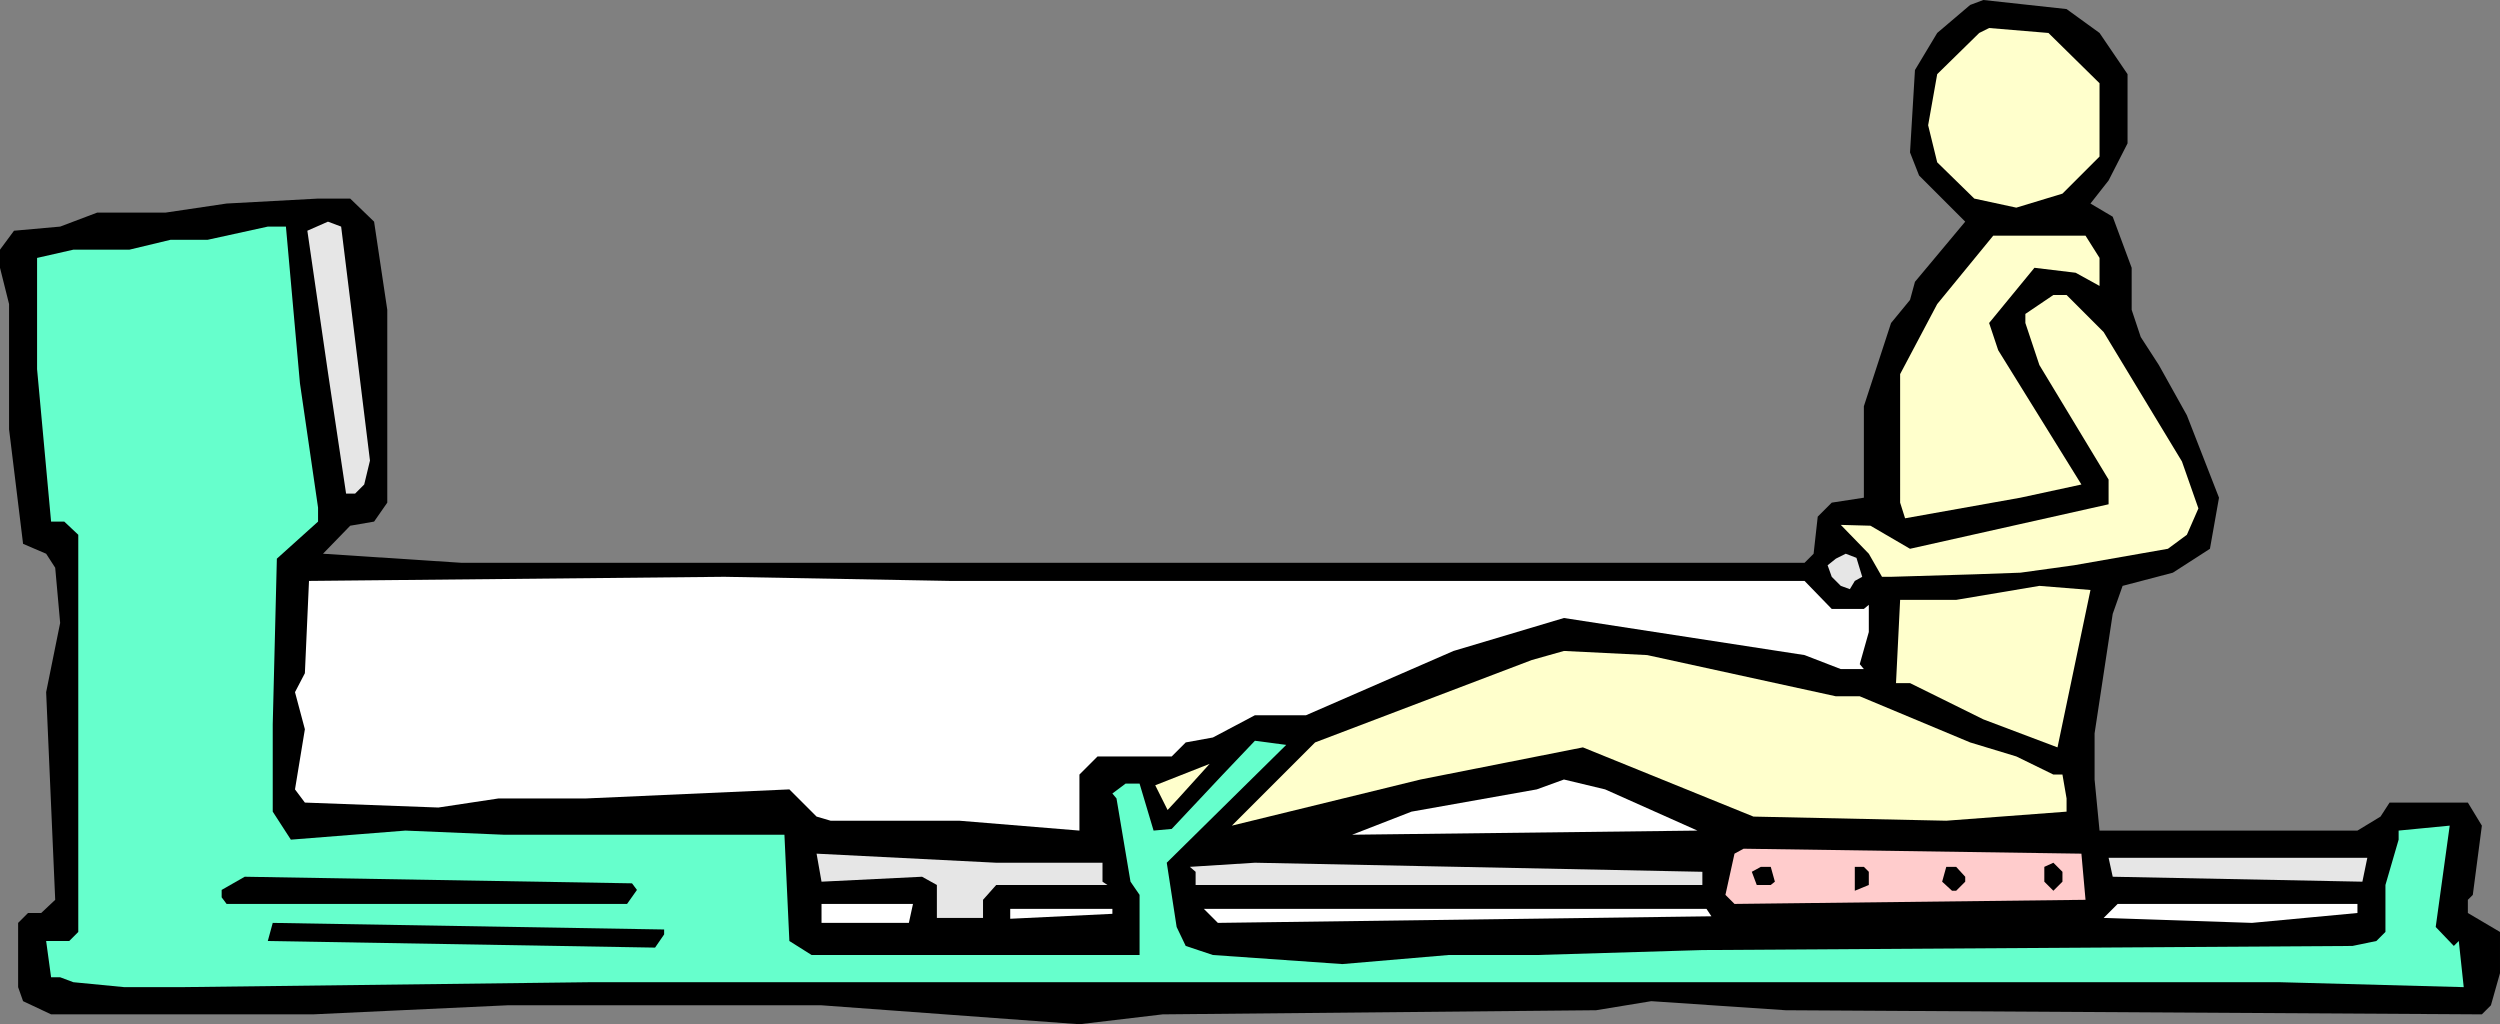
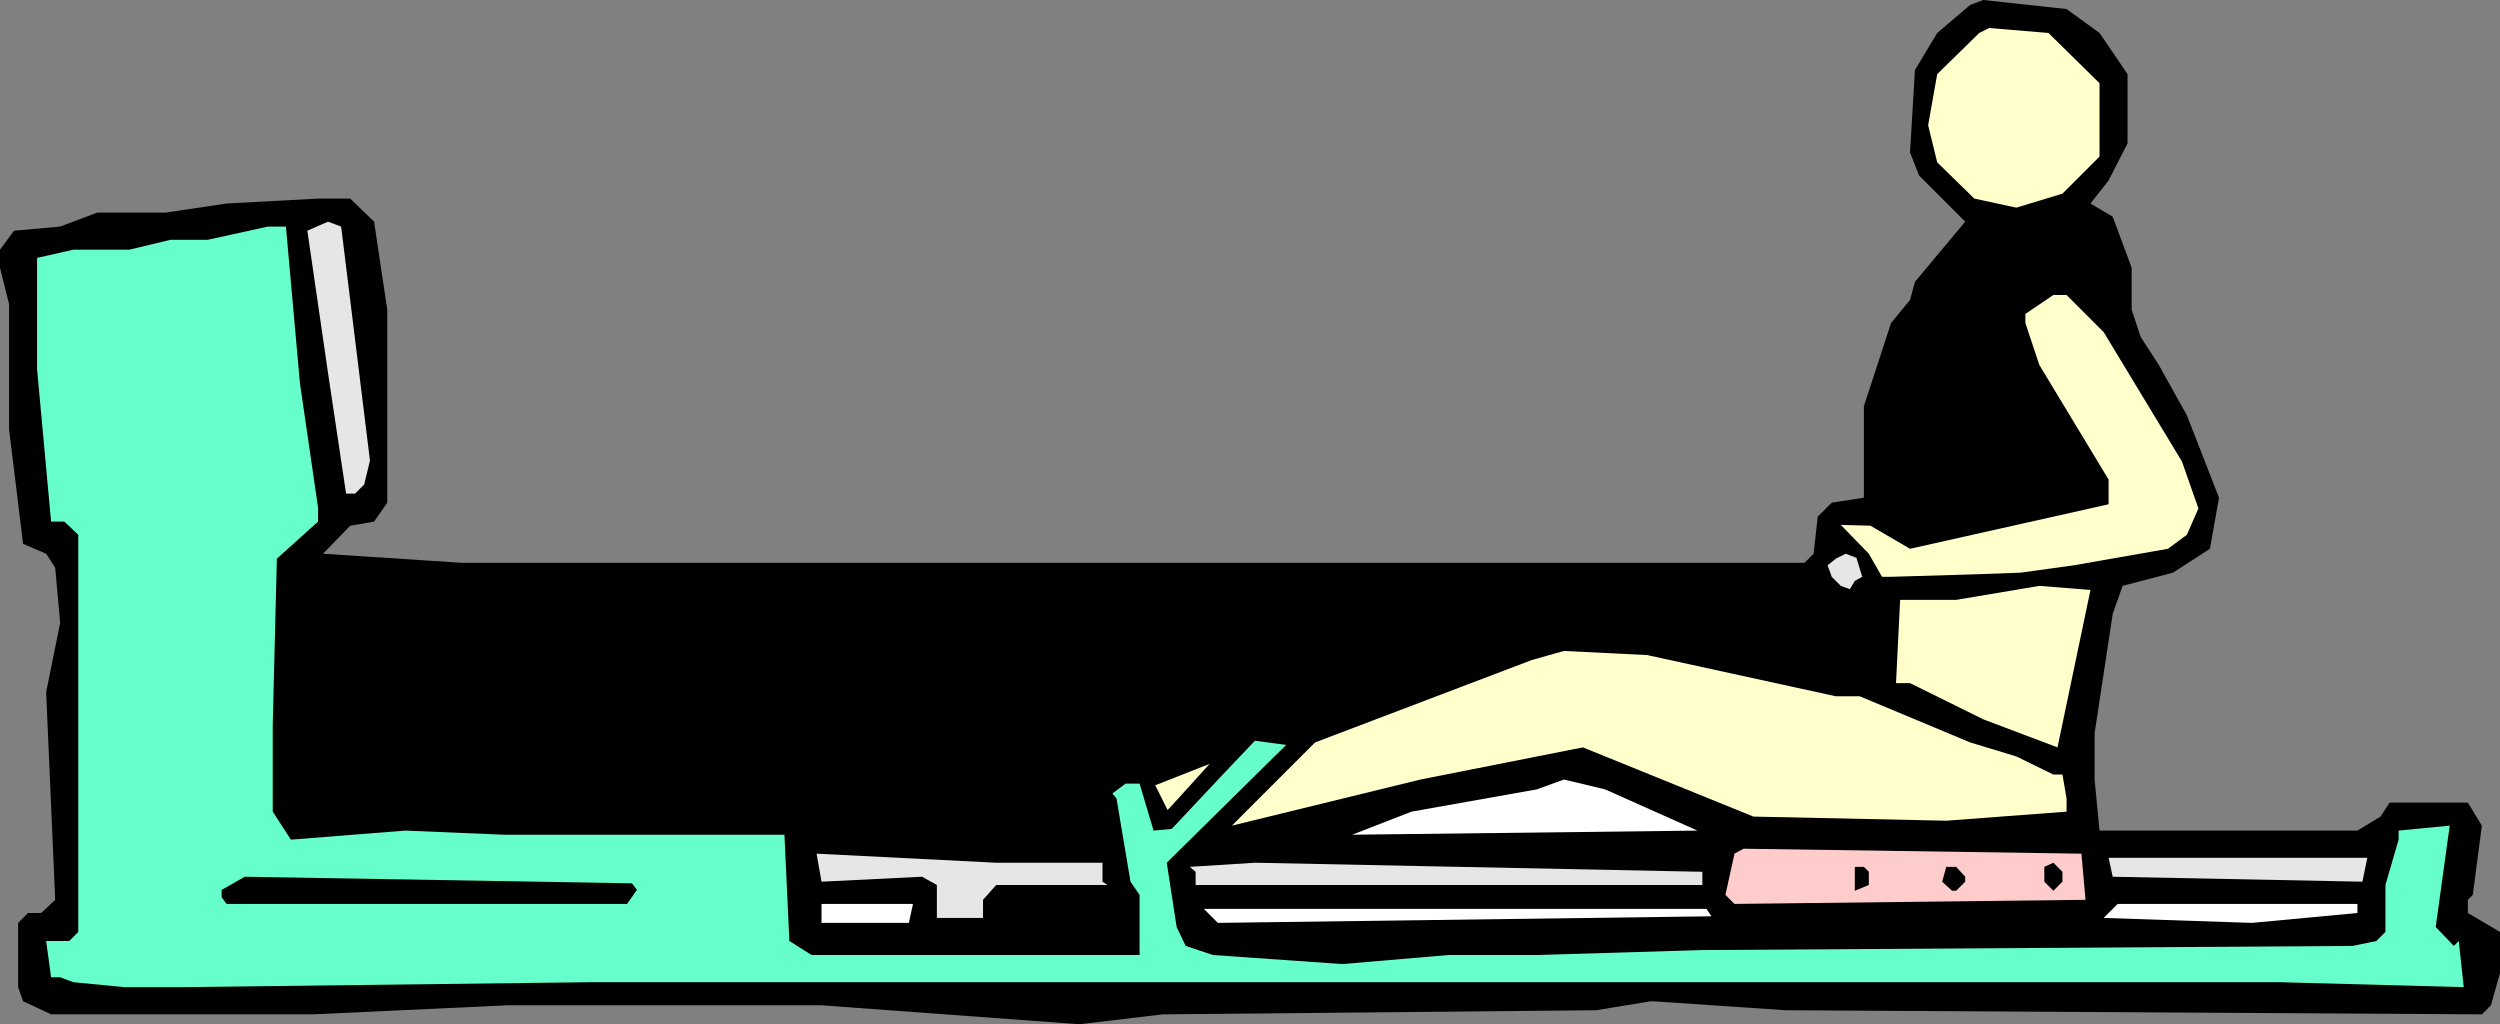
<svg xmlns="http://www.w3.org/2000/svg" xmlns:ns1="http://sodipodi.sourceforge.net/DTD/sodipodi-0.dtd" xmlns:ns2="http://www.inkscape.org/namespaces/inkscape" version="1.0" width="129.724mm" height="53.147mm" id="svg26" ns1:docname="Cardiovascular 15.wmf">
  <rect width="100%" height="100%" fill="#808080" stroke="none" />
  <ns1:namedview id="namedview26" pagecolor="#ffffff" bordercolor="#000000" borderopacity="0.25" ns2:showpageshadow="2" ns2:pageopacity="0.0" ns2:pagecheckerboard="0" ns2:deskcolor="#d1d1d1" ns2:document-units="mm" />
  <defs id="defs1">
    <pattern id="WMFhbasepattern" patternUnits="userSpaceOnUse" width="6" height="6" x="0" y="0" />
  </defs>
  <path style="fill:#000000;fill-opacity:1;fill-rule:evenodd;stroke:none" d="m 411.756,6.464 5.494,8.08 v 13.575 l -3.717,7.272 -3.555,4.525 4.363,2.586 3.717,10.019 v 8.242 l 1.778,5.333 3.555,5.494 5.494,9.858 6.302,16.16 -1.778,10.019 -7.272,4.686 -9.858,2.586 -1.939,5.494 -3.555,23.432 v 9.05 l 0.97,10.019 h 50.581 l 4.525,-2.747 1.778,-2.747 h 15.352 l 2.747,4.525 -1.778,13.575 -0.97,0.97 v 2.586 l 6.302,3.717 v 8.08 l -1.778,6.302 -1.778,1.778 -136.552,-0.808 -26.341,-1.778 -10.827,1.778 -85.002,0.808 -16.322,1.939 -50.581,-3.717 H 99.545 l -38.138,1.778 H 10.019 L 4.525,196.346 3.555,193.599 v -12.605 l 1.939,-1.939 h 2.586 L 10.827,176.469 9.05,135.746 11.797,122.171 10.827,111.344 9.05,108.597 4.525,106.657 1.778,84.195 V 59.631 L 0,52.521 V 48.965 L 2.747,45.249 11.797,44.441 19.069,41.693 H 32.482 L 44.44,39.916 62.378,38.946 h 6.302 l 4.686,4.525 2.586,17.291 v 37.815 l -2.586,3.717 -4.686,0.808 -5.333,5.494 27.149,1.778 H 353.904 l 1.778,-1.778 0.808,-7.272 2.747,-2.747 6.302,-0.97 V 79.67 l 5.333,-16.322 3.717,-4.525 0.97,-3.555 9.858,-11.797 -9.05,-9.05 -1.778,-4.525 0.97,-16.16 4.363,-7.272 6.464,-5.494 L 388.971,0 405.292,1.778 Z" id="path1" />
  <path style="fill:#ffffcc;fill-opacity:1;fill-rule:evenodd;stroke:none" d="M 411.756,16.322 V 30.704 l -7.272,7.272 -9.05,2.747 -8.242,-1.778 -7.272,-7.11 -1.778,-7.272 1.778,-10.019 8.242,-8.08 1.939,-0.97 11.635,0.97 z" id="path2" />
  <path style="fill:#e6e6e6;fill-opacity:1;fill-rule:evenodd;stroke:none" d="m 68.68,58.823 3.878,31.512 -1.131,4.686 -1.778,1.778 H 67.872 L 64.317,73.044 60.277,45.249 l 4.04,-1.778 2.586,0.97 z" id="path3" />
  <path style="fill:#66ffcc;fill-opacity:1;fill-rule:evenodd;stroke:none" d="m 58.822,75.145 3.555,24.402 v 2.747 l -8.08,7.272 -0.808,32.482 v 17.13 l 3.555,5.494 22.462,-1.778 19.23,0.808 h 55.106 l 0.97,20.847 4.363,2.747 h 64.317 v -11.797 l -1.778,-2.586 -2.747,-16.322 -0.808,-0.97 2.586,-1.939 h 2.747 l 2.747,9.211 3.555,-0.323 10.019,-10.666 6.302,-6.626 6.141,0.808 -23.432,23.109 1.939,12.605 1.778,3.717 5.333,1.778 25.371,1.778 20.846,-1.778 h 17.291 l 32.482,-0.97 127.502,-0.808 4.686,-0.97 1.778,-1.778 v -9.211 l 2.586,-8.888 v -1.778 l 10.019,-0.97 -2.747,19.877 3.555,3.717 0.97,-0.97 0.97,9.05 -36.198,-0.97 H 115.867 L 35.39,193.599 H 24.402 l -10.019,-0.97 -2.586,-0.97 h -1.778 l -0.97,-7.11 h 4.525 l 1.778,-1.778 V 104.88 l -2.747,-2.586 H 10.019 L 7.272,72.398 v -21.816 l 7.11,-1.616 h 10.989 l 8.08,-1.939 h 7.272 L 52.52,44.441 h 3.555 z" id="path4" />
-   <path style="fill:#ffffcc;fill-opacity:1;fill-rule:evenodd;stroke:none" d="m 411.756,50.581 v 5.494 l -4.686,-2.586 -8.08,-0.97 -8.888,10.827 1.778,5.333 16.322,26.341 -11.958,2.586 -22.624,4.04 -0.97,-3.07 V 73.367 l 7.272,-13.736 10.989,-13.413 h 18.099 z" id="path5" />
  <path style="fill:#ffffcc;fill-opacity:1;fill-rule:evenodd;stroke:none" d="m 412.564,65.126 15.352,25.372 3.232,9.211 -2.262,5.171 -3.717,2.747 -18.422,3.232 -10.504,1.454 -9.05,0.323 -16.322,0.485 h -1.778 l -2.586,-4.525 -5.494,-5.656 5.818,0.162 7.757,4.525 38.946,-8.727 v -4.848 l -13.574,-22.463 -2.747,-8.242 v -1.778 l 5.494,-3.717 h 2.586 z" id="path6" />
  <path style="fill:#e6e6e6;fill-opacity:1;fill-rule:evenodd;stroke:none" d="m 365.216,113.121 -1.454,0.808 -0.97,1.616 -1.778,-0.646 -1.778,-1.778 -0.808,-2.262 1.616,-1.293 1.939,-0.97 2.101,0.808 z" id="path7" />
-   <path style="fill:#ffffff;fill-opacity:1;fill-rule:evenodd;stroke:none" d="m 353.904,113.929 5.333,5.494 h 6.302 l 0.97,-0.808 v 5.333 l -1.778,6.302 0.808,0.97 h -4.525 l -7.11,-2.747 -47.187,-7.272 -21.654,6.464 -28.926,12.605 h -10.019 l -8.242,4.363 -5.333,0.97 -2.747,2.747 h -14.544 l -3.555,3.555 v 10.989 l -23.594,-1.939 h -25.21 l -2.747,-0.808 -5.333,-5.333 -39.915,1.778 H 97.768 l -11.797,1.778 -26.179,-0.97 -1.939,-2.586 1.939,-11.797 -1.939,-7.272 1.939,-3.717 0.808,-18.099 81.446,-0.808 44.278,0.808 z" id="path8" />
  <path style="fill:#ffffcc;fill-opacity:1;fill-rule:evenodd;stroke:none" d="m 403.515,146.573 -14.544,-5.494 -14.382,-7.11 h -2.747 l 0.808,-16.322 h 10.989 l 16.322,-2.747 10.019,0.808 z" id="path9" />
  <path style="fill:#ffffcc;fill-opacity:1;fill-rule:evenodd;stroke:none" d="m 360.044,136.554 h 4.686 l 21.654,9.05 9.05,2.747 7.272,3.555 h 1.778 l 0.808,4.686 v 2.586 l -23.594,1.778 -37.814,-0.808 -33.451,-13.575 -31.835,6.302 -37.006,9.05 16.322,-16.322 42.501,-16.16 6.302,-1.778 16.322,0.808 z" id="path10" />
  <path style="fill:#ffffcc;fill-opacity:1;fill-rule:evenodd;stroke:none" d="m 228.987,158.855 -0.97,-1.939 -1.454,-2.909 10.666,-4.202 -6.141,6.787 z" id="path11" />
  <path style="fill:#ffffff;fill-opacity:1;fill-rule:evenodd;stroke:none" d="m 332.896,162.895 -67.71,0.808 11.635,-4.525 24.563,-4.363 5.333,-1.939 8.08,1.939 z" id="path12" />
  <path style="fill:#ffcccc;fill-opacity:1;fill-rule:evenodd;stroke:none" d="m 409.009,176.469 -68.842,0.808 -1.778,-1.778 1.778,-8.08 1.778,-0.97 66.256,0.97 z" id="path13" />
  <path style="fill:#e6e6e6;fill-opacity:1;fill-rule:evenodd;stroke:none" d="m 216.221,169.197 v 3.717 l 0.97,0.646 h -21.816 l -2.586,2.909 v 3.555 h -9.05 v -6.464 l -2.909,-1.616 -19.715,0.97 -0.97,-5.494 35.229,1.778 z" id="path14" />
  <path style="fill:#e6e6e6;fill-opacity:1;fill-rule:evenodd;stroke:none" d="m 463.307,172.914 -48.965,-0.97 -0.808,-3.717 h 50.742 z" id="path15" />
  <path style="fill:#e6e6e6;fill-opacity:1;fill-rule:evenodd;stroke:none" d="m 333.865,173.561 h -99.384 v -2.586 l -1.131,-0.97 12.766,-0.808 87.749,1.778 z" id="path16" />
  <path style="fill:#000000;fill-opacity:1;fill-rule:evenodd;stroke:none" d="m 404.484,172.914 -1.778,1.778 -1.778,-1.778 v -2.909 l 1.778,-0.808 1.778,1.778 z" id="path17" />
-   <path style="fill:#000000;fill-opacity:1;fill-rule:evenodd;stroke:none" d="m 348.086,172.914 -0.808,0.646 h -2.747 l -0.97,-2.586 1.778,-0.97 h 1.939 z" id="path18" />
  <path style="fill:#000000;fill-opacity:1;fill-rule:evenodd;stroke:none" d="m 366.508,170.975 v 2.586 l -2.747,1.131 v -4.686 h 1.778 z" id="path19" />
  <path style="fill:#000000;fill-opacity:1;fill-rule:evenodd;stroke:none" d="m 385.416,171.945 v 0.97 l -1.778,1.778 h -0.808 l -1.939,-1.778 0.808,-2.909 h 1.939 z" id="path20" />
  <path style="fill:#000000;fill-opacity:1;fill-rule:evenodd;stroke:none" d="m 124.917,174.53 -1.939,2.747 H 44.44 l -0.97,-1.293 v -1.454 l 4.525,-2.586 75.952,1.293 z" id="path21" />
  <path style="fill:#ffffff;fill-opacity:1;fill-rule:evenodd;stroke:none" d="m 178.245,180.994 h -17.13 v -3.717 h 17.938 z" id="path22" />
  <path style="fill:#ffffff;fill-opacity:1;fill-rule:evenodd;stroke:none" d="m 462.337,179.055 -20.685,1.939 -29.088,-0.97 2.747,-2.747 h 47.026 z" id="path23" />
-   <path style="fill:#ffffff;fill-opacity:1;fill-rule:evenodd;stroke:none" d="m 218.16,179.217 -20.038,0.97 v -1.939 h 20.038 z" id="path24" />
  <path style="fill:#ffffff;fill-opacity:1;fill-rule:evenodd;stroke:none" d="m 335.643,179.701 -96.798,1.293 -2.747,-2.747 h 98.576 z" id="path25" />
-   <path style="fill:#000000;fill-opacity:1;fill-rule:evenodd;stroke:none" d="m 130.249,183.257 -1.778,2.586 -75.952,-1.293 0.97,-3.555 76.76,1.293 z" id="path26" />
</svg>